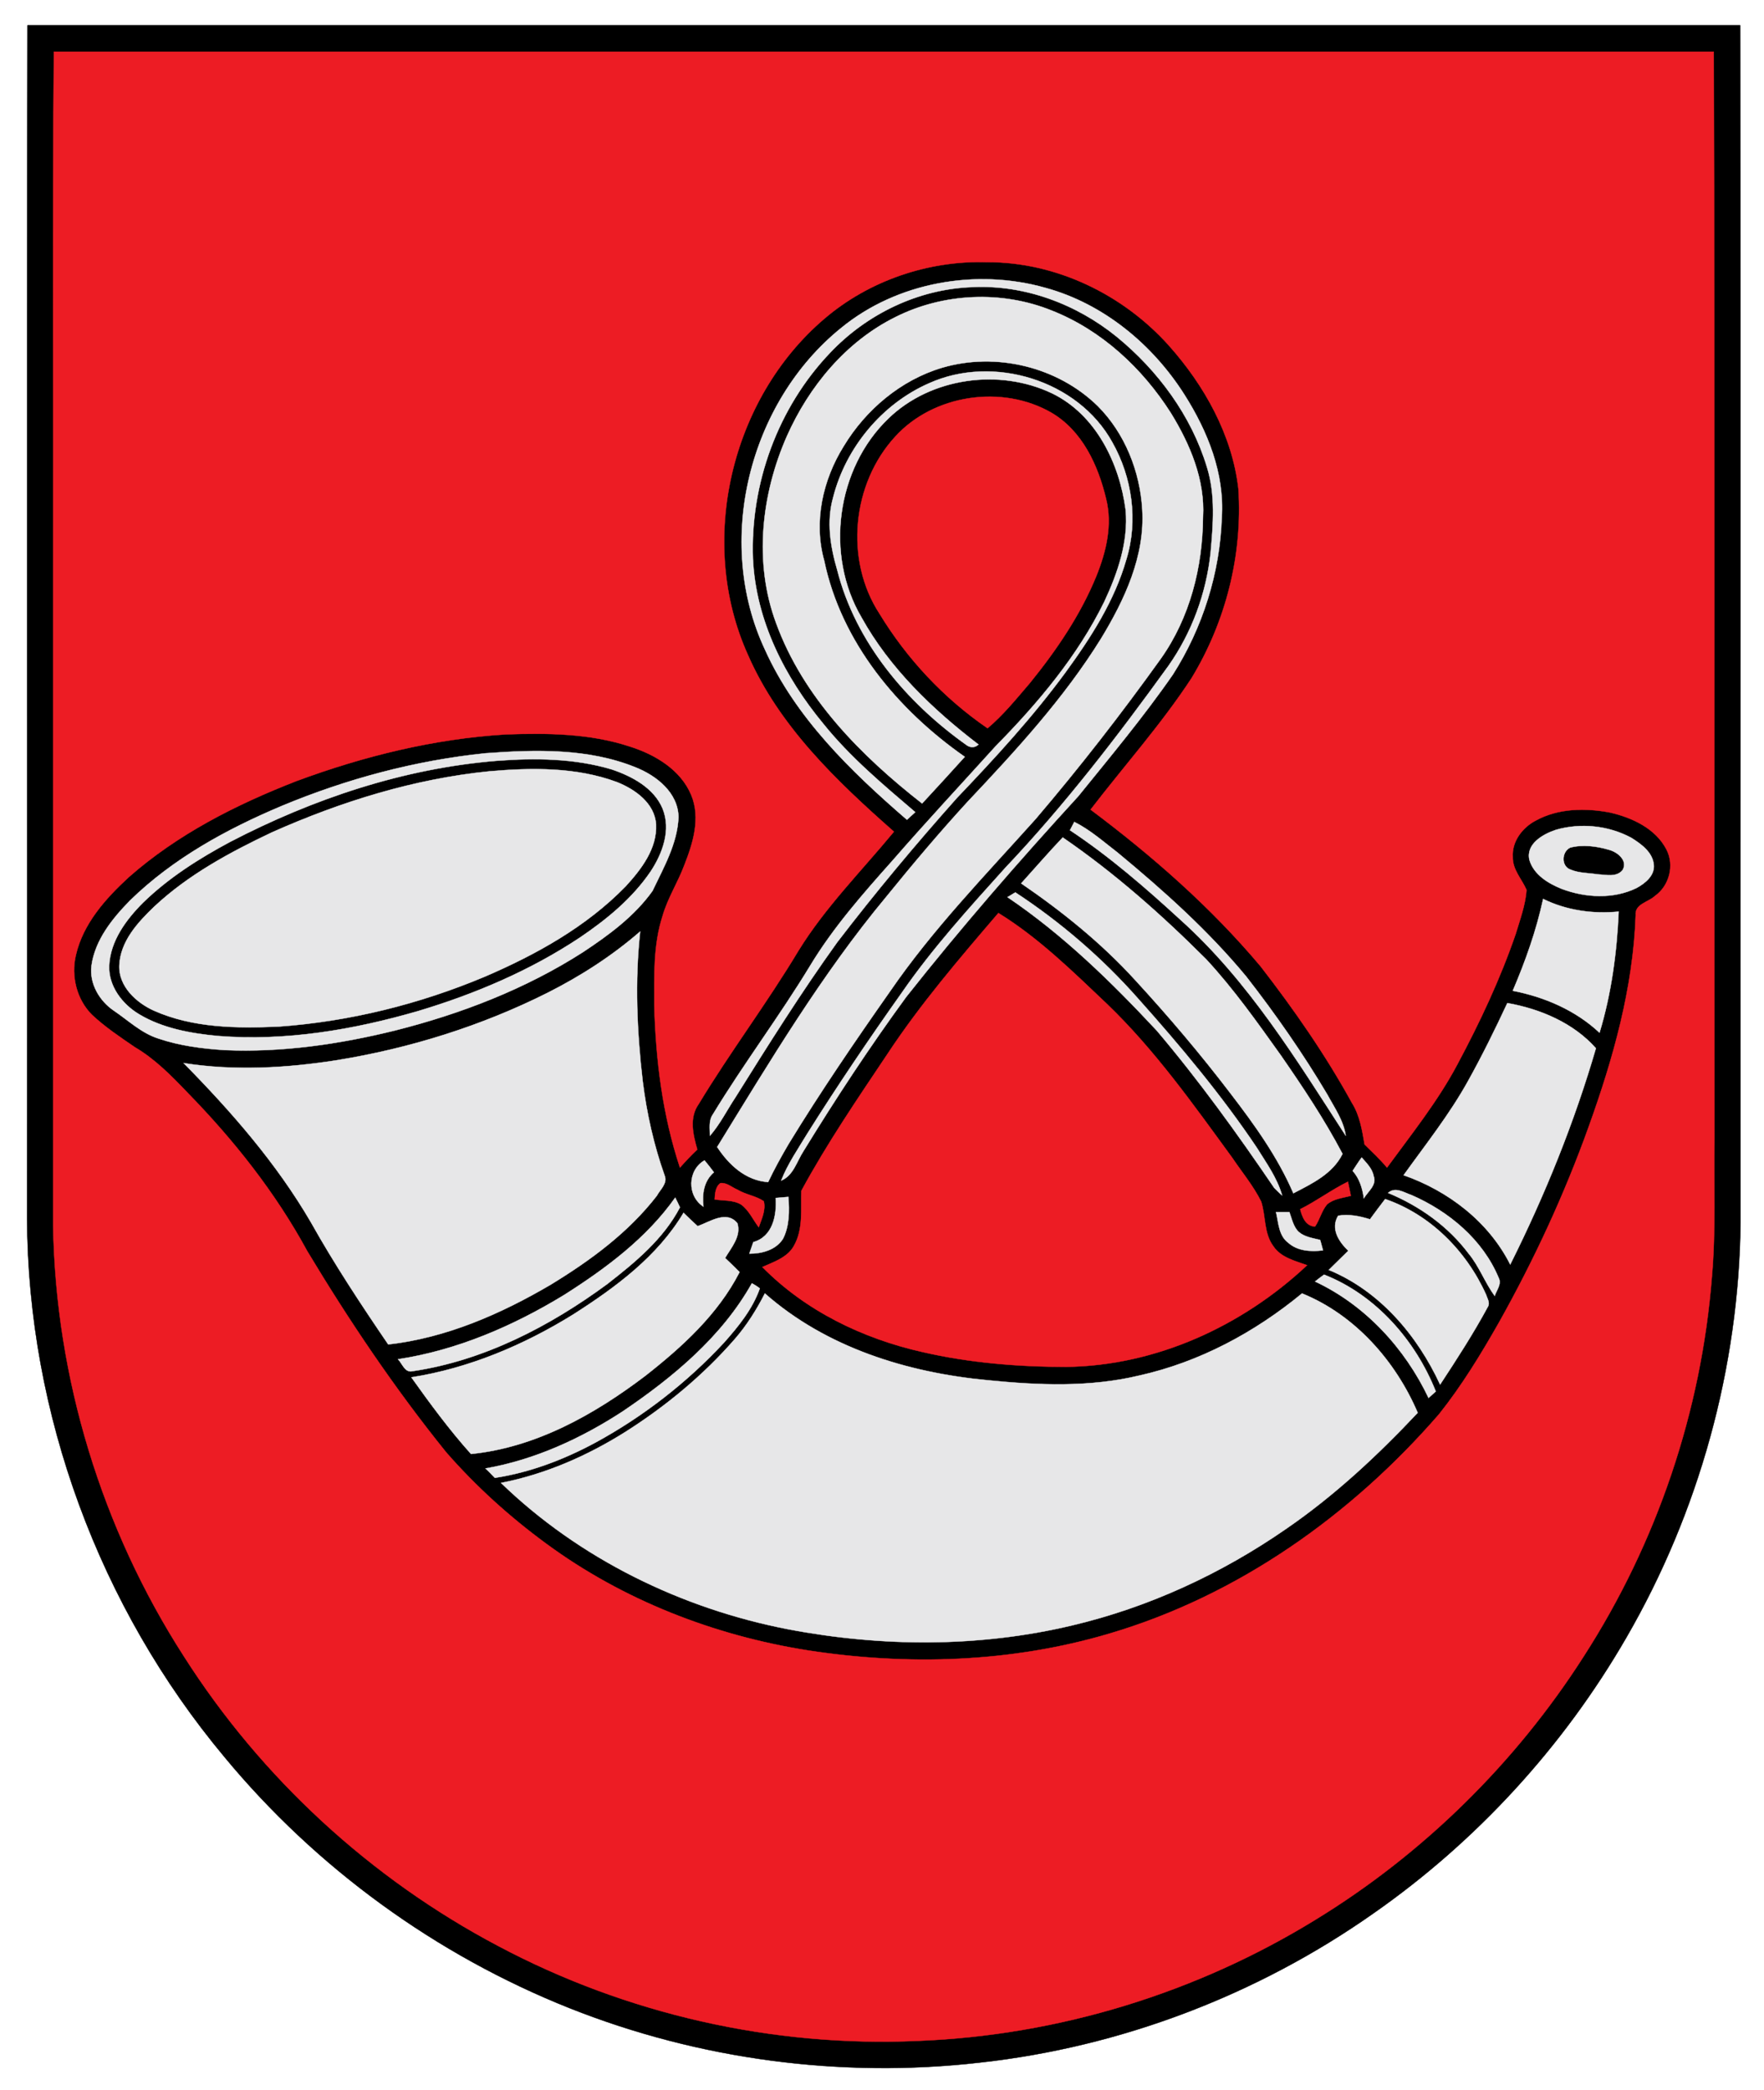
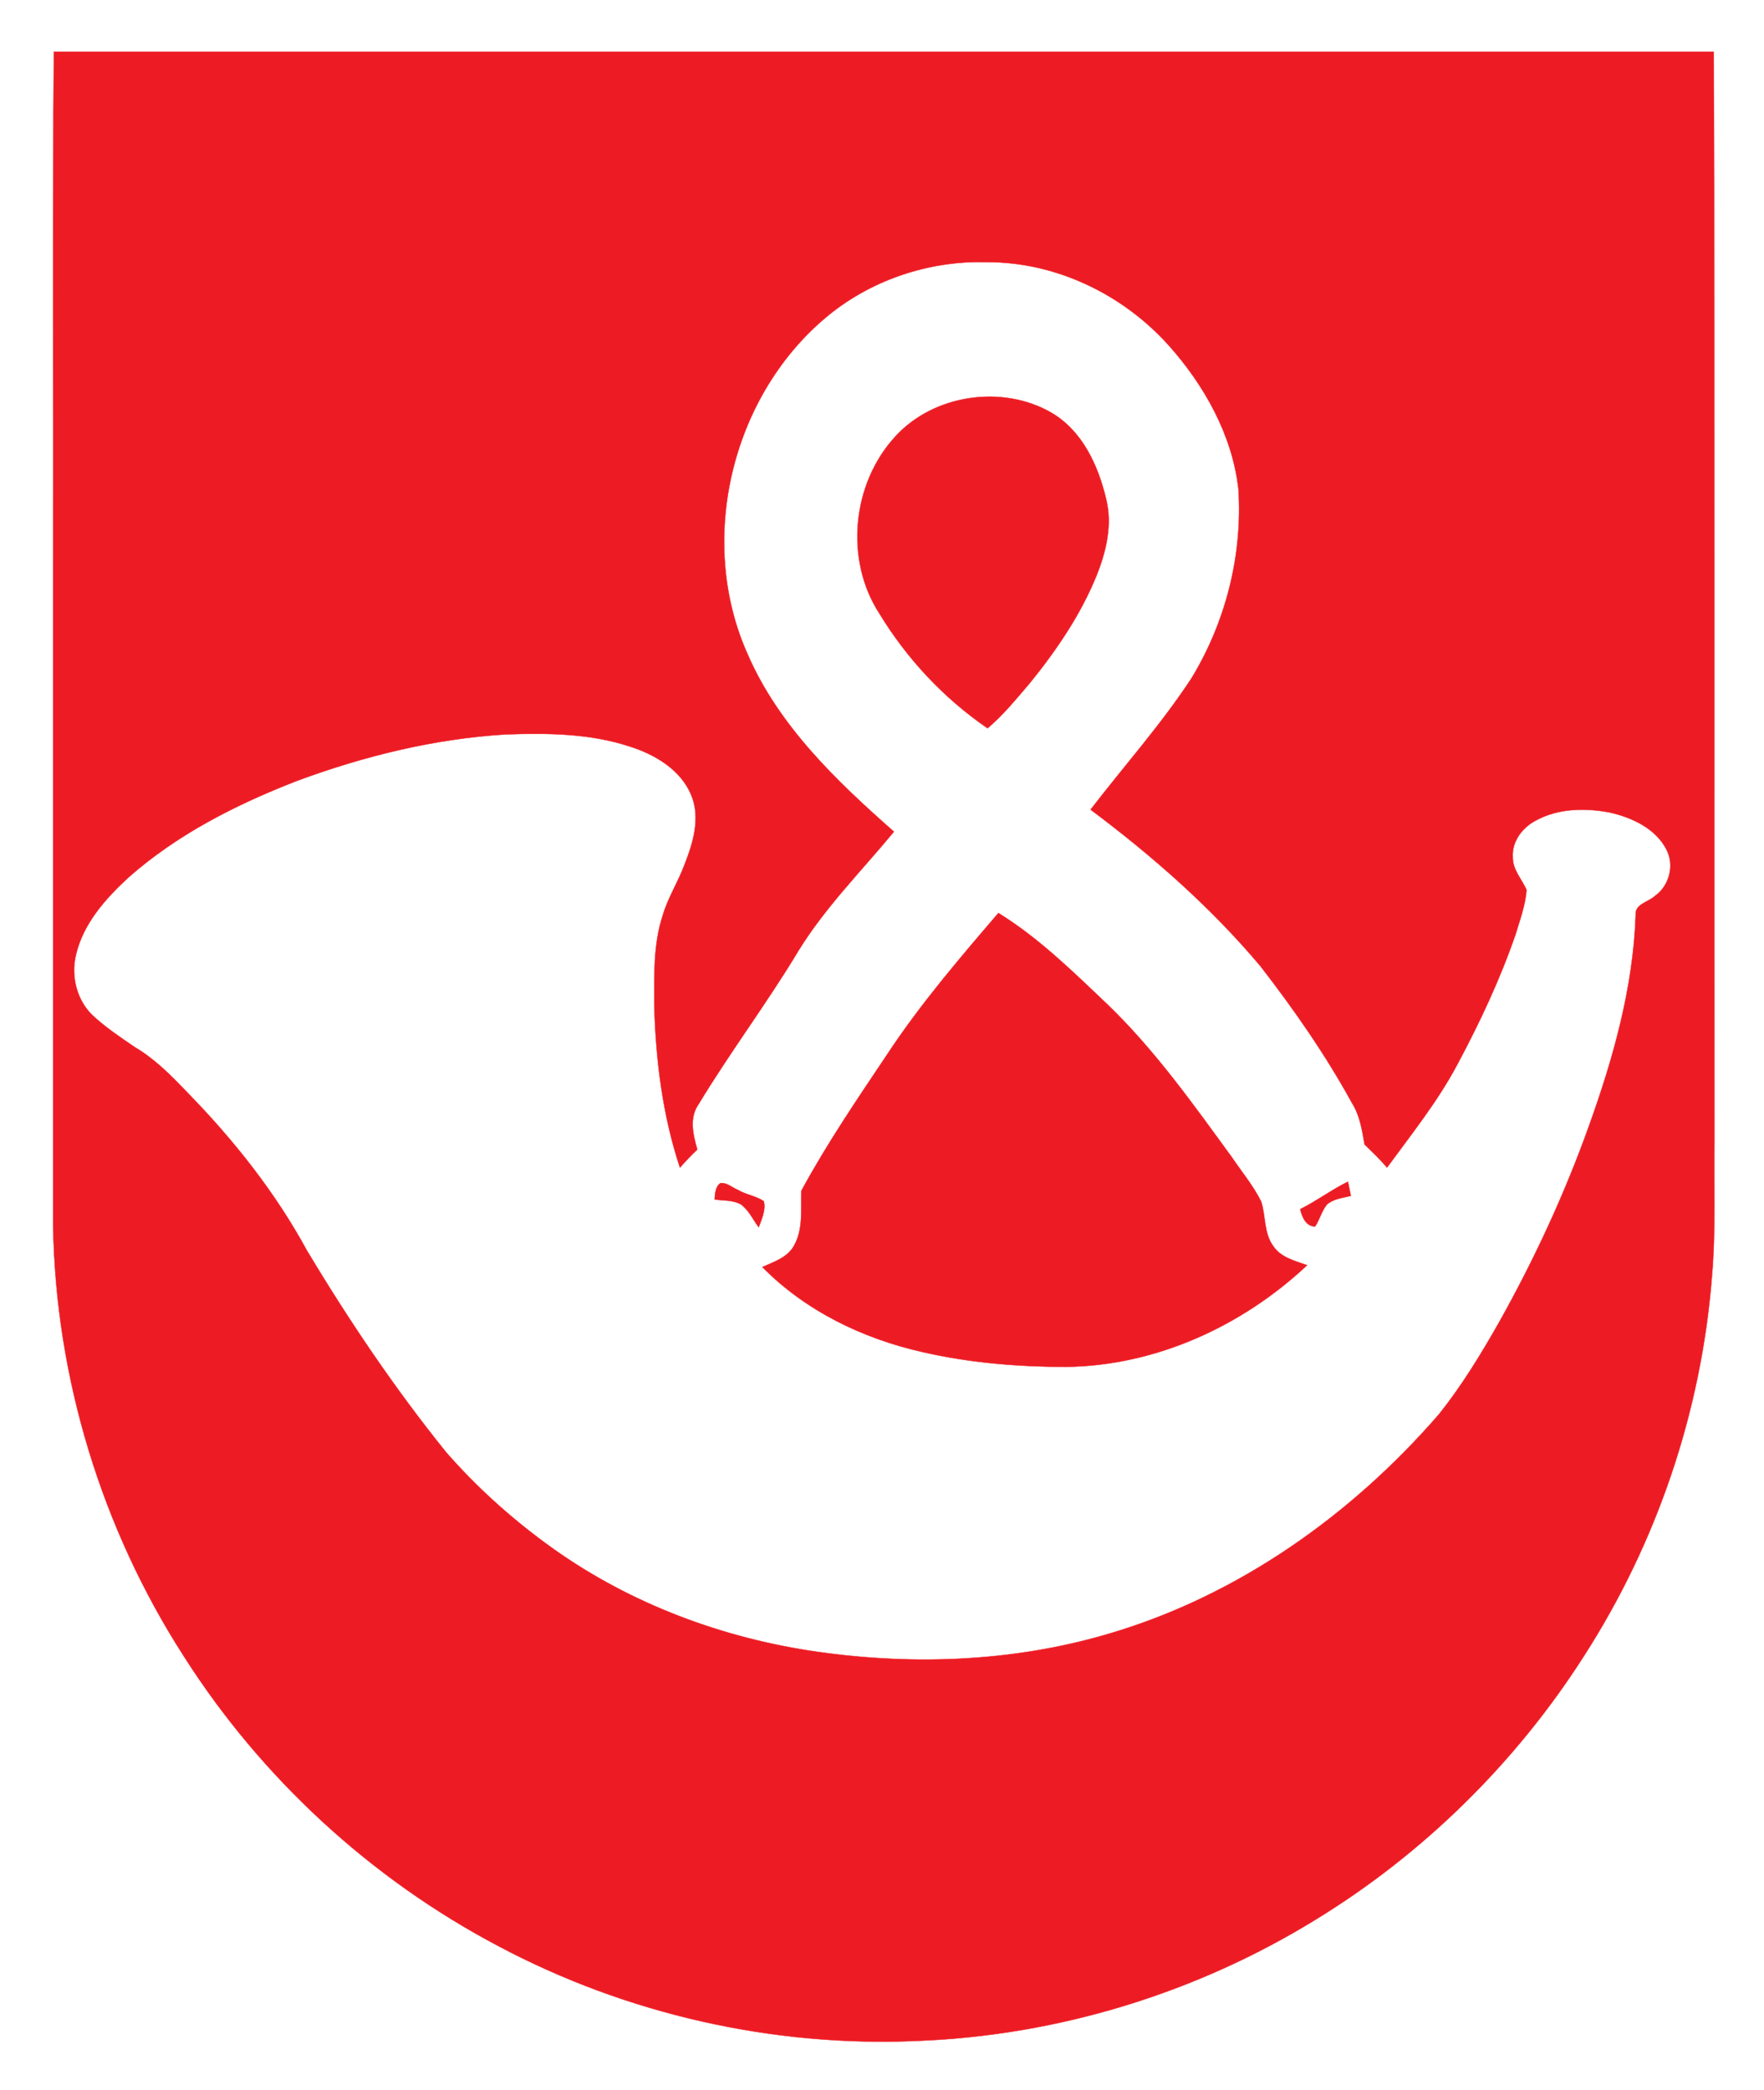
<svg xmlns="http://www.w3.org/2000/svg" version="1.1" id="Layer_1" x="0px" y="0px" width="488px" height="578px" viewBox="0 0 488 578" enable-background="new 0 0 488 578" xml:space="preserve">
-   <path stroke="#000000" stroke-width="0.094" d="M7.6,7c157.9,0,315.9,0,473.8,0c0.199,110.3,0,220.7,0.1,331  c-0.4,40.199-11.5,80.199-31.6,114.899c-17.4,30.101-41.4,56.3-69.9,76.2c-32.1,22.6-69.9,37-108.9,41.3  c-38.3,4.4-77.6-0.8-113.399-15c-37-14.7-70.2-38.8-95.6-69.5C27.5,444.5,7.7,391,7.5,337C7.6,227,7.4,117,7.6,7" />
  <path fill="#ED1C24" stroke="#ED1C24" stroke-width="0.094" d="M14.9,14.3c153.1,0,306.1,0,459.2,0  c0.301,100.2,0.101,200.5,0.2,300.7c-0.2,12.6,0.4,25.3-0.7,37.899c-2.899,37.3-15.199,73.7-35.5,105.2  c-18.8,29.4-44.399,54.6-74.199,72.8c-33,20.3-71.2,32-110,33.5c-40.101,1.8-80.601-7.399-116-26.2c-35.3-18.6-65.6-46.5-87-80.1  C28.1,422.699,15.4,381,14.7,339c0-60,0-120,0-180C14.8,110.8,14.5,62.5,14.9,14.3 M228.1,88.1c-26,22.101-35.3,61.8-21.2,93  c8.6,19.7,24.5,34.9,40.4,48.9c-9,10.899-19,20.899-26.4,32.899c-8.7,14.5-18.9,28-27.6,42.4c-2.7,3.8-1.6,8.399-0.4,12.6  c-1.7,1.601-3.2,3.2-4.8,5c-4.8-14.5-6.7-29.699-7.1-44.899c0-8.3-0.3-16.7,2.3-24.7c1.4-4.9,4.2-9.2,6-14  c2.4-6.1,4.6-13.1,1.9-19.5c-2.9-6.9-9.9-11.1-16.8-13.3c-11.1-3.7-22.9-3.8-34.5-3.4c-19.8,1.2-39.3,6-57.9,12.9  c-16.7,6.5-32.9,14.7-46.4,26.6c-6.4,5.9-12.6,12.8-14.6,21.5c-1.4,5.8,0.2,12.3,4.4,16.5c3.6,3.4,7.8,6.2,11.9,9  c5.6,3.3,10.1,7.9,14.5,12.5C64.7,315.3,76.2,329.8,85,346c11.6,19.3,24.2,38,38.4,55.6c8.2,9.4,17.6,17.9,27.7,25.3  c21.2,15.601,46.4,25.4,72.3,29.5c27.7,4.3,56.4,3.4,83.4-4.6c35.7-10.5,67.101-32.8,91.3-60.7c6.301-7.9,11.601-16.6,16.601-25.4  c9.7-17.3,18.1-35.399,24.8-54.1c6.8-18.899,12.3-38.399,13-58.5c-0.3-3.1,3.5-3.6,5.3-5.3c4-2.8,5.5-8.5,3.2-12.9  c-3-5.8-9.5-8.8-15.6-10.199c-6.801-1.301-14.301-1.2-20.5,2.199c-3.7,1.9-6.7,5.801-6.4,10.101c-0.1,3.5,2.5,6.1,3.8,9.1  c-0.3,4.2-1.8,8.2-3,12.2c-4.3,12.5-9.899,24.4-16.1,36c-5.4,10.2-12.7,19.3-19.5,28.6c-1.9-2.3-4.101-4.3-6.2-6.399  c-0.7-4-1.3-8-3.5-11.5c-7.3-13.3-16-25.8-25.3-37.8c-13.7-16.301-29.9-30.5-47-43.301c9.3-12.1,19.5-23.5,27.899-36.3  c9.5-15.6,14.2-34.1,13-52.399C340.9,120.3,333.2,106.6,323.4,95.6C310.7,81.4,292.1,72.4,273,72.5C256.8,72,240.4,77.6,228.1,88.1z   M247.7,120.7c10.6-11.601,29.5-14.4,43.1-6.601c8.601,5,13,14.601,15.2,23.9c1.8,7.2,0,14.6-2.7,21.3  c-4.399,10.8-11.1,20.6-18.399,29.6c-3.7,4.301-7.301,8.801-11.7,12.5c-12.101-8.3-22.3-19.199-29.9-31.699  C233.6,154.8,235.7,133.7,247.7,120.7z M245.5,291.5c9.1-13.8,19.9-26.4,30.7-39c11.2,6.899,20.6,16.2,30.1,25.2  c13.2,12.699,23.8,27.699,34.601,42.499c2.699,4,5.8,7.7,8,12.101c1.3,4.1,0.699,8.8,3.399,12.399c2.101,3.101,6,4,9.3,5.2  c-17.899,16.8-41.8,27.8-66.6,28.101c-13.3,0-26.8-1.101-39.8-4.101c-16.5-3.7-32.4-11.399-44.3-23.5c3.1-1.399,6.9-2.6,8.7-5.8  c2.7-4.7,1.9-10.2,2.1-15.3C228.8,316.199,237.2,303.9,245.5,291.5z M199.3,327.199c1.8-0.199,3.2,1.2,4.7,1.801  c2.3,1.399,5.1,1.699,7.3,3.199c0.6,2.5-0.6,4.9-1.4,7.2c-1.6-2.1-2.7-4.7-4.9-6.3c-2.2-1.3-4.9-1-7.3-1.4  C197.8,330.1,197.9,328.199,199.3,327.199z M359.7,334.4c4.6-2.3,8.7-5.399,13.2-7.6c0.3,1.3,0.5,2.6,0.8,3.899  c-2.2,0.601-4.8,0.801-6.601,2.4c-1.5,1.8-2,4.2-3.3,6.1C361.2,339.1,360.2,336.5,359.7,334.4z" />
-   <path fill="#E7E7E8" stroke="#E7E7E8" stroke-width="0.094" d="M232.7,90.7C248.2,78,270.1,74.2,289.2,79.6  c16.1,4.4,29.7,15.7,38.5,29.601C334.1,119.3,338.8,131,338,143.1c-0.5,15.3-5.3,30.5-13.5,43.4c-8.1,11.7-17.3,22.7-26.2,33.7  c-16.5,18-32.5,36.399-47.6,55.5c-10.1,13.8-19.5,28.1-28.4,42.6c-1.9,2.899-2.8,6.8-6.2,8.2c1.8-4.601,4.7-8.801,7.3-13.101  c8.3-13.2,17.1-26.199,26.1-38.899c8.5-12.3,18.6-23.4,28.6-34.5c16.4-17.3,31.101-36.4,45.101-55.8  c6.5-9.2,10.5-20.101,11.7-31.301c0.699-7.8,1.399-16-1-23.699c-4.301-14.2-13.5-26.7-25-36.101C297.8,84.1,283.5,78.7,269,79.4  c-14.9,0.5-29.2,7.4-39.4,18.2c-14.4,15.101-22.1,36.2-21.3,57c0.8,17,8.8,32.7,19.5,45.601c7.4,9.199,16.5,16.8,25.4,24.399  c-0.601,0.5-1.7,1.601-2.3,2.101c-15.5-13.4-30.8-28.2-39.3-47.101C197.6,149.7,207.2,111.3,232.7,90.7z M247.7,87.7  C261,81,277.2,80.3,291,85.9c13.7,5.4,25,15.9,32.9,28.301c5.3,8.6,9.5,18.5,8.899,28.8c-0.1,13.8-3.6,27.8-11.7,39.2  c-10.899,15.199-22.399,30-34.6,44.3C272.6,242,258,257,246.2,274.2c-9.7,13.8-19.2,27.699-28,42.1c-2,3.399-4,7-5.7,10.6  c-6.2-0.399-10.9-4.8-14.1-9.7c14.6-23.699,28.9-47.699,46.7-69.1c7.301-9,14.801-17.899,22.601-26.399  C281,207.6,294.3,193.2,304.6,176.6c6.5-10.7,12.2-22.8,11.4-35.7c-0.6-10.5-4.8-21.1-12.3-28.6c-11.101-10.9-28.2-15-43.101-10.6  c-11.399,3.399-21.1,11.6-27.2,21.699C227.6,132.7,225,144.3,228,155c4.7,22.6,20.3,41.3,38.9,54.3c-3.9,4.3-7.801,8.6-11.801,12.9  C238.2,209,222.2,192.9,214.7,172.3c-6.2-16.7-4.1-35.6,3-51.7C223.8,106.9,234,94.5,247.7,87.7z M257,106  c17.7-8,41.2-0.9,50.7,16.3c5.5,9.7,7.2,21.7,3.899,32.4c-3.3,11.5-9.8,21.6-16.8,31.199c-9.1,12.4-19.5,23.7-30.1,34.801  C253.2,233.6,242.1,246.9,231.6,260.6c-10,13.9-19.1,28.4-28.1,42.8c-2.4,3.601-4.3,7.5-7.1,10.7c0-2-0.4-4.2,0.8-5.9  c8.5-13.999,18.4-27.1,26.9-41.1c6.4-10.6,14.6-19.899,22.8-29.1c9.3-10.7,19-21.101,28.5-31.601  c11.699-11.899,22.699-24.899,30.1-40c3.7-7.899,6.7-16.6,5.9-25.399c-1.7-12.9-8.2-26.3-20.301-32.2c-14.6-7-33.6-4.4-45.3,6.9  c-14.5,13.899-17.6,37.8-7.5,55c7.8,14.1,19.7,25.5,32.4,35.199c-1,0.9-2.101,0.9-3.101,0.301C250.9,194.4,236.7,177.7,231.6,157.6  c-1.9-6.5-3-13.399-1.1-20.1C234,123.8,244,111.7,257,106z M134.4,208.3c13.8-1,28.3-1.4,41.4,3.9c5.8,2.3,11.8,7,11.9,13.8  c-0.3,7.3-4.1,13.899-7.2,20.399c-5,7-12.1,12.2-19.2,16.9c-15.9,10.2-33.8,17.1-52.1,21.7c-15.4,3.8-31.3,6.1-47.1,5.399  C55.9,290,49.7,289.2,43.8,287.2c-4.7-1.5-8.3-5-12.3-7.7s-6.8-7.5-6.2-12.4c1-7.2,5.8-13.1,10.7-18.1  C47.9,237.4,62.7,229.3,77.9,222.9C95.9,215.4,114.9,210.3,134.4,208.3 M137.4,210.4c-25.8,2.101-50.8,10.5-73.7,22.4  c-8.6,4.6-17,9.9-24.1,16.8c-4.7,4.7-9.1,10.601-9.4,17.5c-0.2,5.601,3.6,10.601,8.3,13.4c6.5,3.899,14.3,5.3,21.8,6  c18.7,1.5,37.5-1.7,55.4-6.9c15.7-4.7,31-11.2,44.7-20.3c7.4-5,14.5-10.8,19.6-18.3c3.3-5,5.7-11.5,3.3-17.4  c-2.4-5.7-8.4-8.899-14-10.8C159,209.7,148,209.6,137.4,210.4z M135.4,213.3c11.7-1,24-1.2,35.3,3c5,2,10.4,5.8,10.8,11.7  c0.3,6.7-4.1,12.399-8.4,17.1c-10.9,11.2-24.8,18.9-39,25c-18.1,7.601-37.4,12.4-57,13.8c-11.6,0.5-23.7,0.4-34.5-4.399  c-4.9-2.2-9.8-6.7-9.6-12.5c0.3-6.7,5.1-11.9,9.7-16.3c9.4-8.801,20.9-15,32.5-20.5C94.3,221.7,114.5,215.4,135.4,213.3z   M297.2,227.3c4.399,2.2,8.1,5.5,12,8.5c12.7,10.5,25.1,21.6,35.6,34.3c8.101,10.4,15.7,21.3,22.4,32.6c2,3.7,4.5,7.2,5.1,11.4  c-13.6-21-26.899-42.8-45.7-59.7C316.9,245.5,307,236.9,296,229.6C296.3,229,296.9,227.9,297.2,227.3z M430.4,229.5  c6.899-2,14.6-1.2,20.899,2.2c2.7,1.699,5.8,3.899,6.2,7.3c0.4,3.1-2.4,5.3-4.8,6.6c-6.4,3.101-14.101,2.7-20.7,0.2  c-3.7-1.5-7.7-3.9-8.9-8C422.1,233.4,426.8,230.7,430.4,229.5 M434.4,234.4c-2.4,1.101-2.601,5.2,0.1,6.101c2.4,1,5,0.899,7.5,1.3  c2.3,0.1,5.2,0.9,6.9-1.2c1.5-2.7-1.5-5-3.801-5.6C441.7,234,437.8,233.5,434.4,234.4z M282.5,244.3c3.8-4.2,7.6-8.6,11.5-12.7  c14.3,9.8,27.4,21.4,39.7,33.7c7.6,8.2,14.1,17.4,20.6,26.5c6.101,8.8,12.101,17.8,17.101,27.3c-2.7,5.5-8.4,8.2-13.601,10.9  c-4.3-10-10.7-18.9-17.3-27.5c-8.3-10.9-17.2-21.4-26.5-31.5C304.7,260.8,293.9,252.1,282.5,244.3z M278.7,248.1  c0.6-0.3,1.6-1,2.2-1.3c12.5,8.2,24,18.1,33.899,29.3c11.7,13.101,23.101,26.7,32.9,41.3c2.6,4.2,5.6,8.3,7,13.2  c-0.601-0.5-1.7-1.6-2.2-2.1c-10.2-15-20.8-29.7-32.5-43.5C307.4,271.5,294.1,258.5,278.7,248.1z M426.9,248.6  c6.5,3.2,13.8,4.2,20.899,3.5c-0.5,11.3-2,22.601-5.3,33.5c-6.6-6.2-15.2-9.899-24-11.6C422,265.8,425,257.4,426.9,248.6z   M151.6,274.5c9.1-4.601,17.8-10.2,25.5-16.9c-1.5,13.7-0.9,27.7,0.7,41.4c1.1,8.899,3.1,17.8,6.1,26.199  c0.8,2.101-1.3,3.801-2.2,5.5c-7.9,10.2-18.4,17.9-29.4,24.601c-13.8,8.1-28.9,14.7-44.9,16.5c-7.5-11-14.9-22.2-21.4-33.8  c-9.5-16.301-22-30.601-35.2-44c14,2.2,28.4,1.399,42.4-0.8C113.5,289.9,133.3,283.7,151.6,274.5z M417,277.4  c9.1,1.601,18.3,5.5,24.5,12.5c-6,20.601-14.1,40.601-23.7,59.8c-6-11.899-17.2-20.399-29.5-24.699c6.101-8.5,12.7-16.801,17.8-26  C410,292,413.6,284.7,417,277.4z M374.2,323.8c0.8-1.2,1.6-2.5,2.5-3.7c1.3,1.5,2.899,3,3.3,5.1c1,2.5-1.6,4.301-2.7,6.2  C376.9,328.6,376.1,325.9,374.2,323.8z M194.6,333.699c-4.6-3-4.4-10.1,0.3-12.8c0.9,1.101,1.8,2.2,2.6,3.3  C194.7,326.6,194.2,330.199,194.6,333.699z M384,329.9c2-1.8,4.4-0.1,6.5,0.601c10.3,4.5,19.7,12.3,24.1,22.899  c0.9,1.7-0.6,3.4-1.1,5c-2.7-3.7-4.3-8.2-7.2-11.7C400.6,339.1,392.7,333.5,384,329.9z M214.6,331.3c0.9-0.101,2.6-0.2,3.5-0.3  c0.3,3.899,0.3,8.1-1.5,11.6c-2,3.1-5.8,4.1-9.3,4.1c0.3-0.8,0.8-2.399,1.1-3.199C213.8,342,214.9,336.1,214.6,331.3z M156.1,358.1  c11.5-7.3,22.8-15.7,30.7-26.9c0.3,0.601,1,2,1.3,2.7c-4.6,8.8-12.4,15.2-20.1,21.2c-15.9,11.7-34.2,21.2-53.9,24.1  c-2.1,0.5-2.8-2.1-4-3.3C126.5,373.4,142,366.699,156.1,358.1z M379,337.199c1.4-1.899,2.8-3.8,4.2-5.6  c12.5,4.3,22.5,14.4,27.899,26.4c0.301,1,1.2,2.3,0.5,3.399c-4,7.4-8.6,14.5-13.199,21.5c-6.301-13.6-16.7-25.899-30.801-31.7  c1.801-1.8,3.601-3.5,5.4-5.3c-2.6-2.5-5-6.1-2.8-9.7C373.2,335.699,376.1,336.3,379,337.199z M353,335.199c1.2,0,2.5,0,3.7,0  c0.7,1.9,1.1,4.101,2.6,5.5c1.601,1.4,3.9,1.7,5.9,2.2c0.3,0.9,0.5,1.9,0.8,2.9c-3.4,0.399-7,0.2-9.6-2.101  C353.7,341.699,353.7,338.1,353,335.199z M158.6,363.5c11.6-7.4,23.3-16,30.5-28.101c1.3,1.3,2.6,2.5,3.9,3.7c3.4-1.2,8-4.5,11-0.8  c1.1,3.6-1.7,6.7-3.4,9.6c1.4,1.3,2.7,2.601,4,3.9c-6,11.7-15.9,20.7-26.1,28.7c-14.1,10.699-30.3,19.8-48.2,21.6  c-6-6.7-11.3-13.9-16.5-21.2C129.7,378.4,144.9,372,158.6,363.5z M363.8,354.4c0.601-0.5,1.8-1.399,2.5-1.899  c14.3,5.6,25.3,18.199,30.9,32.3c-0.5,0.399-1.5,1.399-2,1.8C388.7,372.9,377.7,360.9,363.8,354.4z M208,354.9  c0.6,0.3,1.7,1,2.2,1.4c-2,5.7-5.9,10.5-9.9,15c-10.2,11-22.3,20.399-35.5,27.6c-8.7,4.7-18.1,8.3-27.9,9.8  c-0.9-0.899-1.7-1.8-2.6-2.6c13.7-2.4,26.5-8.3,38-15.8C186.2,380.9,199.7,369.699,208,354.9z M203.3,370.3  c3.3-3.8,6-8.101,8.3-12.601c17,15,39.4,21.9,61.6,24c14,1.4,28.3,2,42-1.3c16.6-3.7,31.899-11.899,45-22.7  c14.6,5.9,25.899,18.7,32,33c-11.101,11.801-23,22.9-36.4,32.101c-17.899,12.399-38,21.7-59.2,26.7c-25.6,6.1-52.5,6-78.399,1.1  c-29.6-5.7-57.9-19.5-79.6-40.5c12.3-2.4,23.9-7.5,34.4-14.1C184.2,388.9,194.6,380.3,203.3,370.3z" />
</svg>